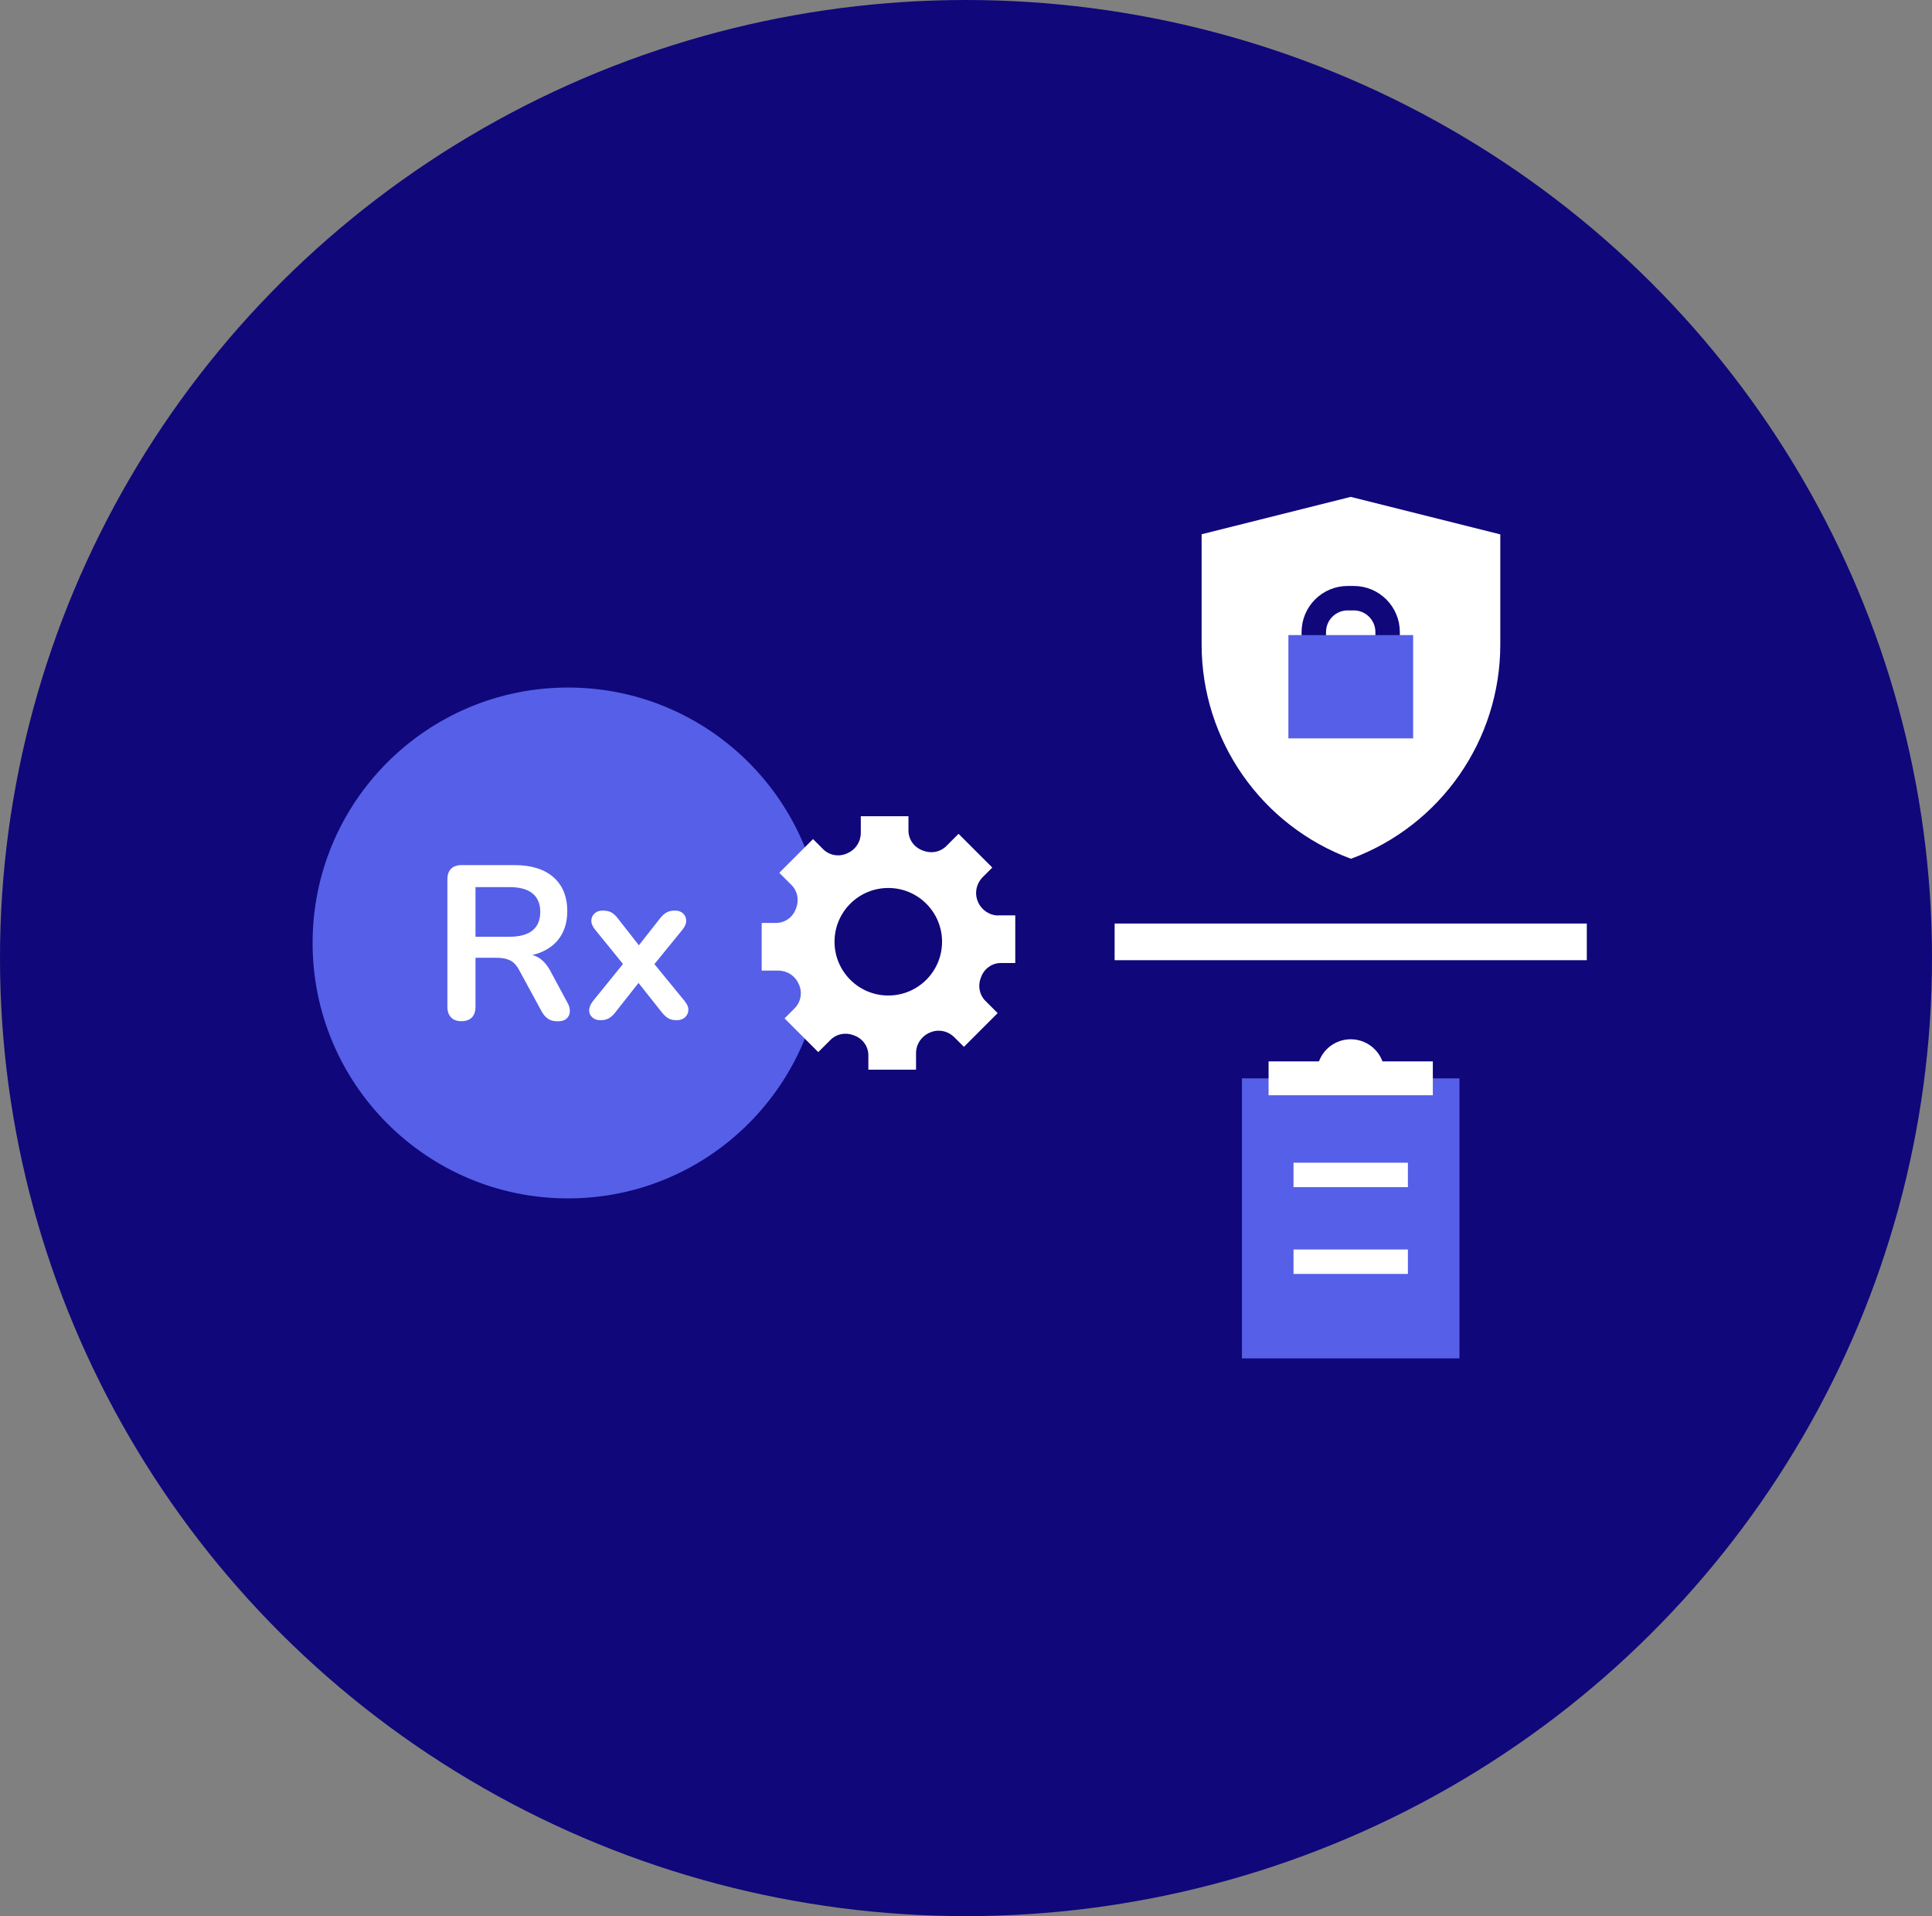
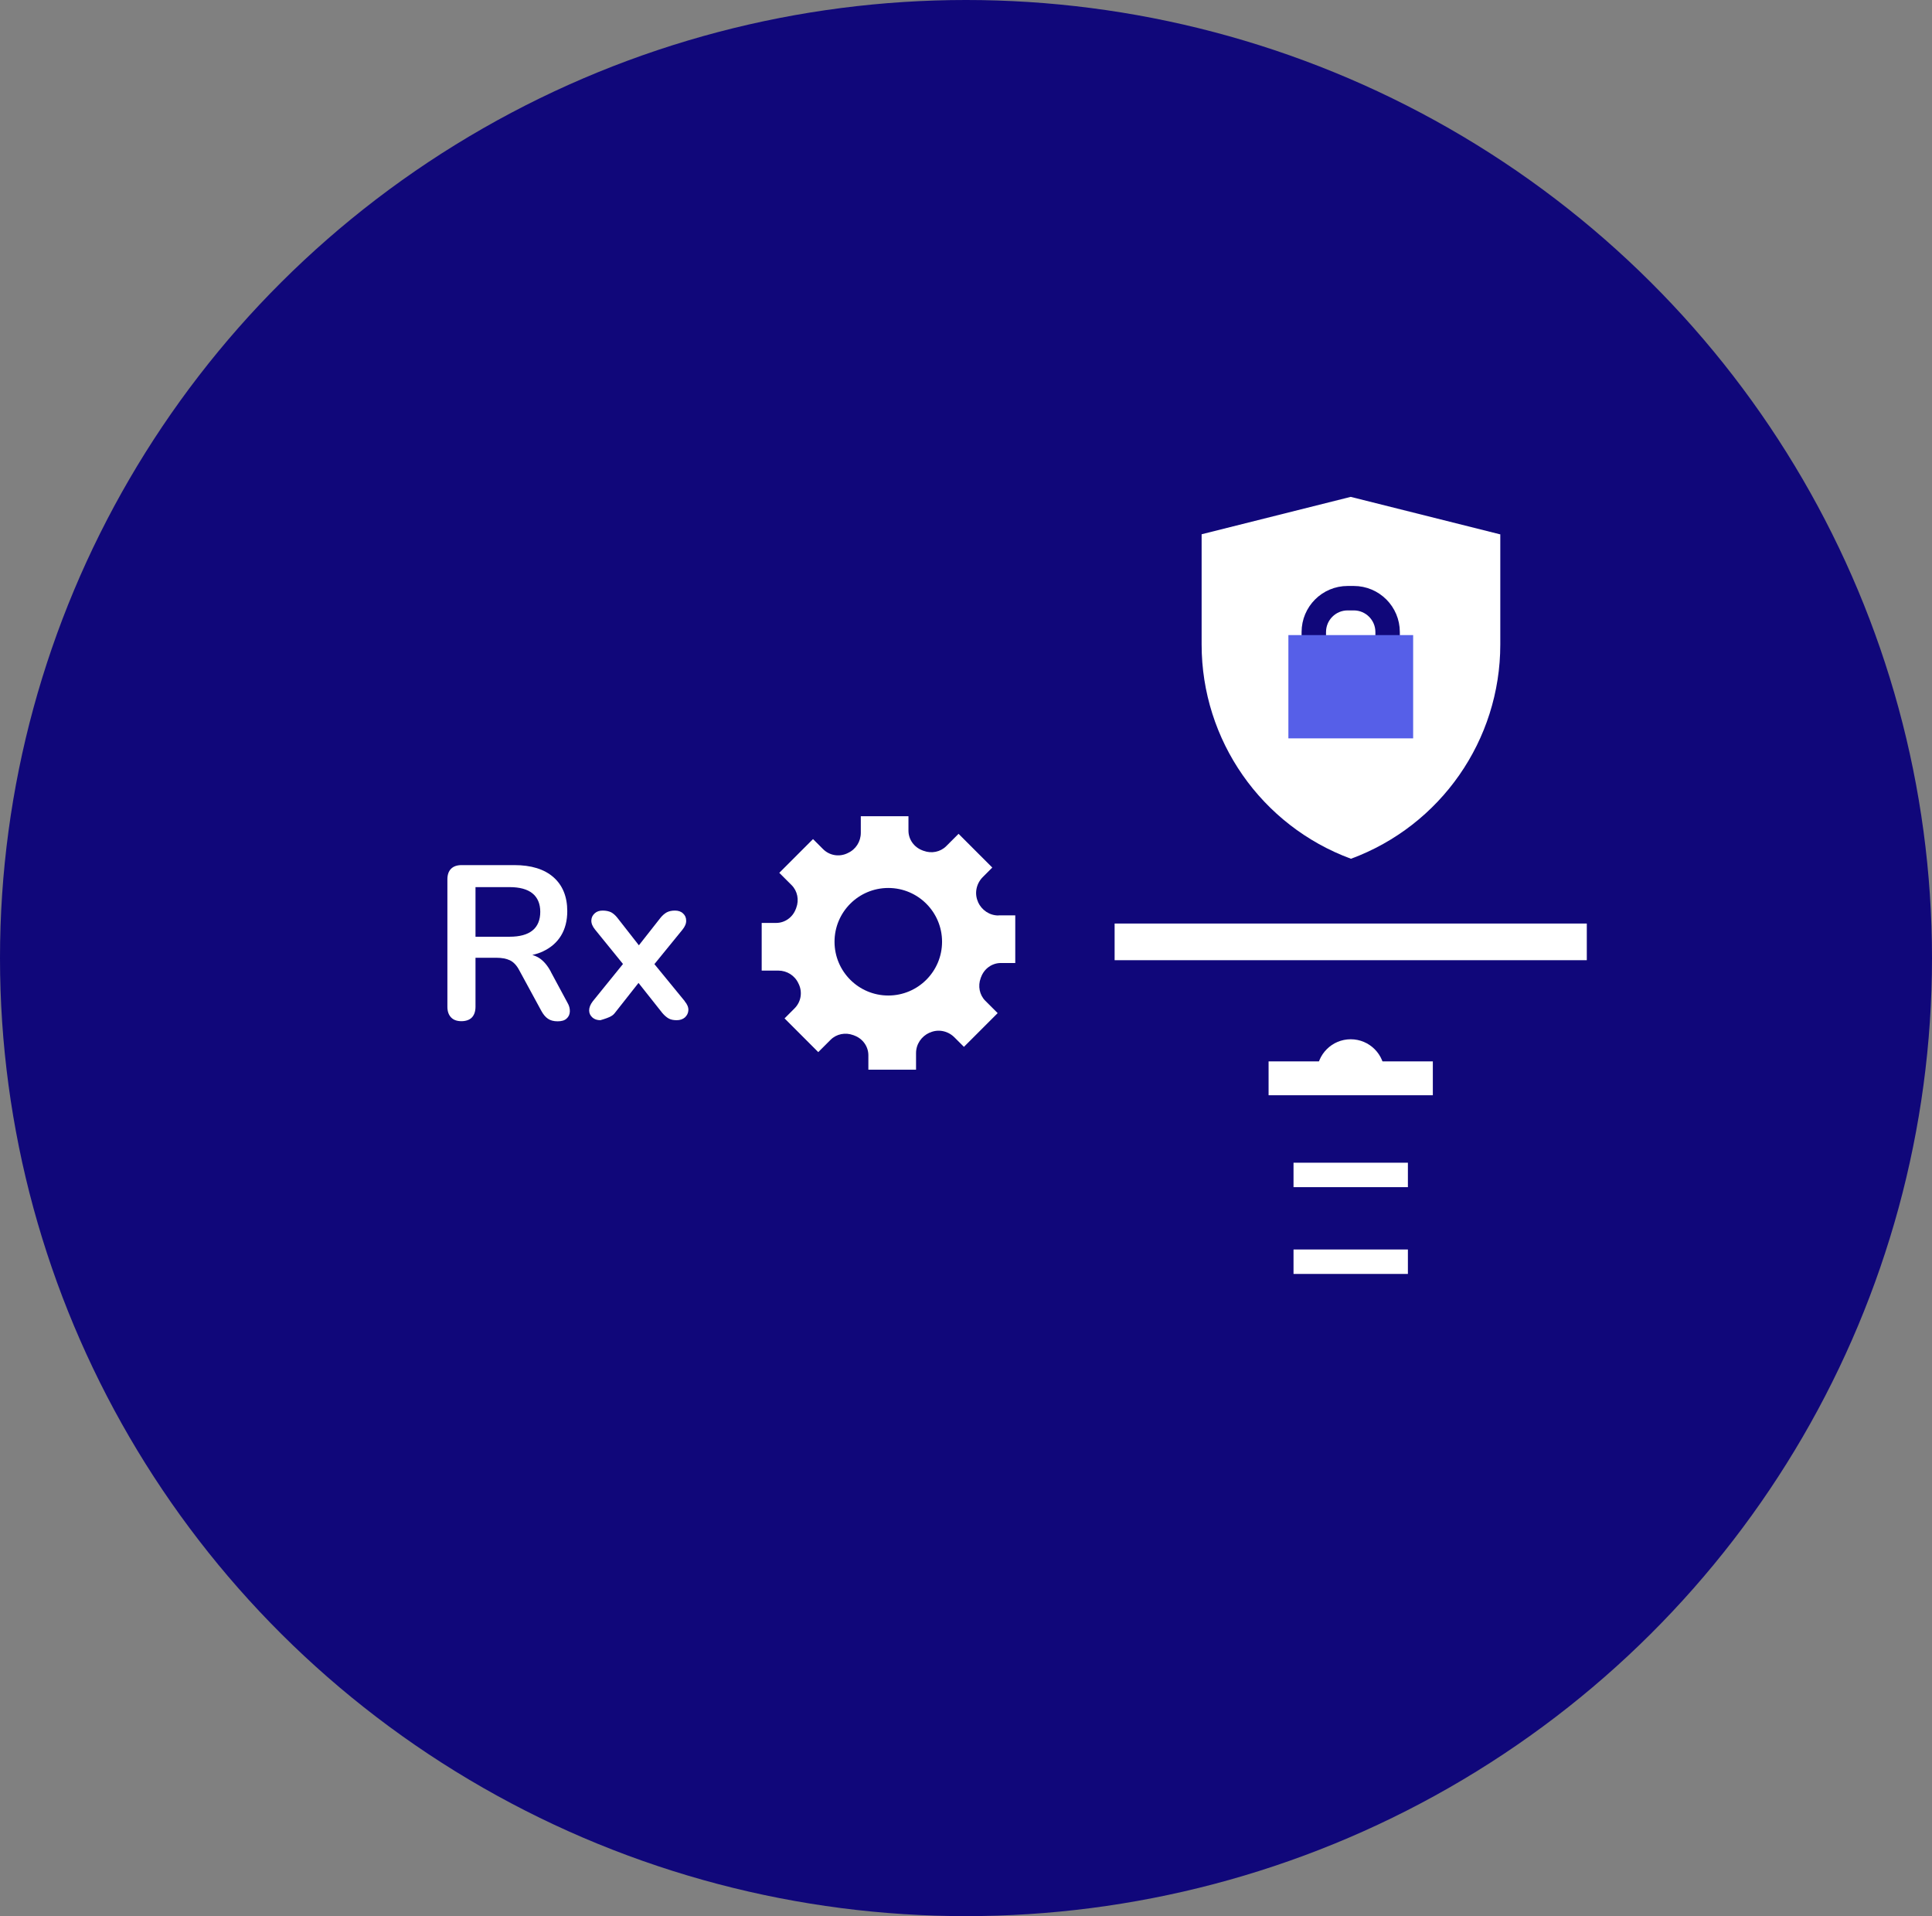
<svg xmlns="http://www.w3.org/2000/svg" width="120" height="119" viewBox="0 0 120 119" fill="none">
  <rect x="0" y="0" width="120" height="119" fill="#808080" stroke="none" />
  <ellipse cx="60" cy="59.5" rx="60" ry="59.5" fill="#10077A" />
-   <path d="M35.28 74.426C44.039 74.426 51.143 67.322 51.143 58.562C51.143 49.803 44.039 42.699 35.28 42.699C26.52 42.699 19.416 49.796 19.416 58.562C19.416 67.329 26.52 74.426 35.28 74.426Z" fill="#565FE8" />
  <path d="M34.217 60.354C34.012 59.967 33.769 59.678 33.489 59.496C33.359 59.413 33.215 59.352 33.063 59.306C33.299 59.253 33.519 59.185 33.724 59.086C34.209 58.858 34.589 58.532 34.847 58.107C35.105 57.682 35.234 57.173 35.234 56.589C35.234 55.686 34.946 54.98 34.377 54.479C33.807 53.978 32.995 53.727 31.948 53.727H28.669C28.388 53.727 28.168 53.803 28.016 53.955C27.864 54.107 27.788 54.327 27.788 54.615V62.525C27.788 62.805 27.864 63.025 28.016 63.185C28.168 63.344 28.38 63.42 28.661 63.42C28.942 63.42 29.17 63.337 29.314 63.185C29.458 63.033 29.534 62.805 29.534 62.525V59.481H30.824C31.166 59.481 31.454 59.534 31.674 59.64C31.895 59.746 32.092 59.951 32.251 60.255L33.625 62.783C33.746 63.003 33.876 63.162 34.035 63.268C34.187 63.375 34.392 63.428 34.635 63.428C34.877 63.428 35.067 63.375 35.189 63.261C35.318 63.147 35.386 63.003 35.394 62.821C35.401 62.638 35.356 62.456 35.242 62.266L34.225 60.377L34.217 60.354ZM31.652 58.175H29.534V55.094H31.652C32.274 55.094 32.752 55.223 33.071 55.481C33.39 55.739 33.557 56.126 33.557 56.627C33.557 57.128 33.397 57.53 33.071 57.788C32.752 58.046 32.274 58.175 31.652 58.175Z" fill="white" />
-   <path d="M42.536 62.183L40.646 59.876L42.384 57.743C42.543 57.545 42.627 57.356 42.619 57.173C42.619 56.991 42.551 56.84 42.422 56.726C42.293 56.604 42.126 56.551 41.921 56.551C41.716 56.551 41.557 56.589 41.42 56.657C41.283 56.733 41.154 56.84 41.025 56.999L39.682 58.707L38.346 56.999C38.225 56.847 38.096 56.733 37.959 56.657C37.815 56.589 37.64 56.551 37.435 56.551C37.23 56.551 37.071 56.604 36.942 56.718C36.813 56.832 36.737 56.976 36.729 57.158C36.722 57.34 36.798 57.53 36.957 57.727L38.695 59.868L36.82 62.183C36.669 62.38 36.593 62.57 36.593 62.752C36.593 62.934 36.669 63.079 36.798 63.193C36.927 63.306 37.094 63.359 37.291 63.359C37.488 63.359 37.67 63.322 37.807 63.246C37.944 63.17 38.073 63.056 38.187 62.912L39.659 61.044L41.139 62.912C41.268 63.063 41.397 63.177 41.534 63.253C41.671 63.329 41.837 63.359 42.035 63.359C42.232 63.359 42.414 63.299 42.543 63.185C42.672 63.063 42.748 62.919 42.756 62.737C42.764 62.555 42.688 62.373 42.528 62.183H42.536Z" fill="white" />
+   <path d="M42.536 62.183L40.646 59.876L42.384 57.743C42.543 57.545 42.627 57.356 42.619 57.173C42.619 56.991 42.551 56.84 42.422 56.726C42.293 56.604 42.126 56.551 41.921 56.551C41.716 56.551 41.557 56.589 41.42 56.657C41.283 56.733 41.154 56.84 41.025 56.999L39.682 58.707L38.346 56.999C38.225 56.847 38.096 56.733 37.959 56.657C37.815 56.589 37.64 56.551 37.435 56.551C37.23 56.551 37.071 56.604 36.942 56.718C36.813 56.832 36.737 56.976 36.729 57.158C36.722 57.34 36.798 57.53 36.957 57.727L38.695 59.868L36.82 62.183C36.669 62.38 36.593 62.57 36.593 62.752C36.593 62.934 36.669 63.079 36.798 63.193C36.927 63.306 37.094 63.359 37.291 63.359C37.944 63.17 38.073 63.056 38.187 62.912L39.659 61.044L41.139 62.912C41.268 63.063 41.397 63.177 41.534 63.253C41.671 63.329 41.837 63.359 42.035 63.359C42.232 63.359 42.414 63.299 42.543 63.185C42.672 63.063 42.748 62.919 42.756 62.737C42.764 62.555 42.688 62.373 42.528 62.183H42.536Z" fill="white" />
  <path d="M62.012 56.855C61.458 56.855 60.973 56.521 60.745 56.02C60.745 56.02 60.745 56.012 60.745 56.005C60.51 55.488 60.639 54.881 61.033 54.479L61.633 53.879L59.538 51.784L58.771 52.551C58.407 52.915 57.853 53.022 57.367 52.839C57.344 52.839 57.329 52.824 57.306 52.817C56.783 52.627 56.426 52.141 56.426 51.587V50.691H53.466V51.724C53.466 52.263 53.155 52.756 52.661 52.976L52.616 52.999C52.107 53.234 51.508 53.128 51.113 52.725L50.498 52.111L48.403 54.206L49.17 54.972C49.534 55.337 49.64 55.891 49.458 56.376C49.458 56.399 49.443 56.414 49.435 56.437C49.246 56.961 48.76 57.318 48.206 57.318H47.31V60.278H48.342C48.881 60.278 49.375 60.589 49.595 61.082L49.618 61.128C49.853 61.636 49.747 62.236 49.344 62.631L48.73 63.246L50.824 65.341L51.591 64.574C51.955 64.21 52.509 64.103 52.995 64.285C53.018 64.285 53.033 64.301 53.056 64.308C53.58 64.498 53.936 64.984 53.936 65.538V66.433H56.897V65.401C56.897 64.847 57.231 64.361 57.731 64.134H57.747C58.263 63.891 58.87 64.02 59.272 64.415L59.872 65.014L61.967 62.919L61.2 62.153C60.836 61.788 60.73 61.234 60.912 60.748C60.912 60.726 60.927 60.71 60.935 60.688C61.124 60.164 61.61 59.807 62.164 59.807H63.06V56.847H62.028L62.012 56.855ZM55.174 61.826C53.329 61.826 51.834 60.331 51.834 58.486C51.834 56.642 53.329 55.147 55.174 55.147C57.018 55.147 58.513 56.642 58.513 58.486C58.513 60.331 57.018 61.826 55.174 61.826Z" fill="white" />
-   <path d="M90.65 66.972H77.14V84.362H90.65V66.972Z" fill="#565FE8" />
  <path d="M80.343 72.969H87.447" stroke="white" stroke-width="1.518" stroke-miterlimit="10" />
  <path d="M80.343 78.358H87.447" stroke="white" stroke-width="1.518" stroke-miterlimit="10" />
  <path d="M88.996 65.917H78.794V68.02H88.996V65.917Z" fill="white" />
  <path d="M85.998 66.646C85.998 65.485 85.056 64.543 83.895 64.543C82.734 64.543 81.793 65.485 81.793 66.646" fill="white" />
  <path d="M69.231 58.494H98.559" stroke="white" stroke-width="2.277" stroke-miterlimit="10" />
  <path d="M93.156 33.18L83.895 30.858L74.635 33.18V40.027C74.635 45.97 78.339 51.276 83.911 53.333C89.482 51.276 93.186 45.97 93.186 40.027V33.18H93.156Z" fill="white" />
  <path d="M83.705 37.15H84.085C85.246 37.15 86.187 38.091 86.187 39.253V41.735H81.603V39.253C81.603 38.091 82.544 37.15 83.705 37.15Z" stroke="#10077A" stroke-width="1.518" stroke-miterlimit="10" />
  <path d="M87.773 39.442H80.024V45.856H87.773V39.442Z" fill="#565FE8" />
</svg>